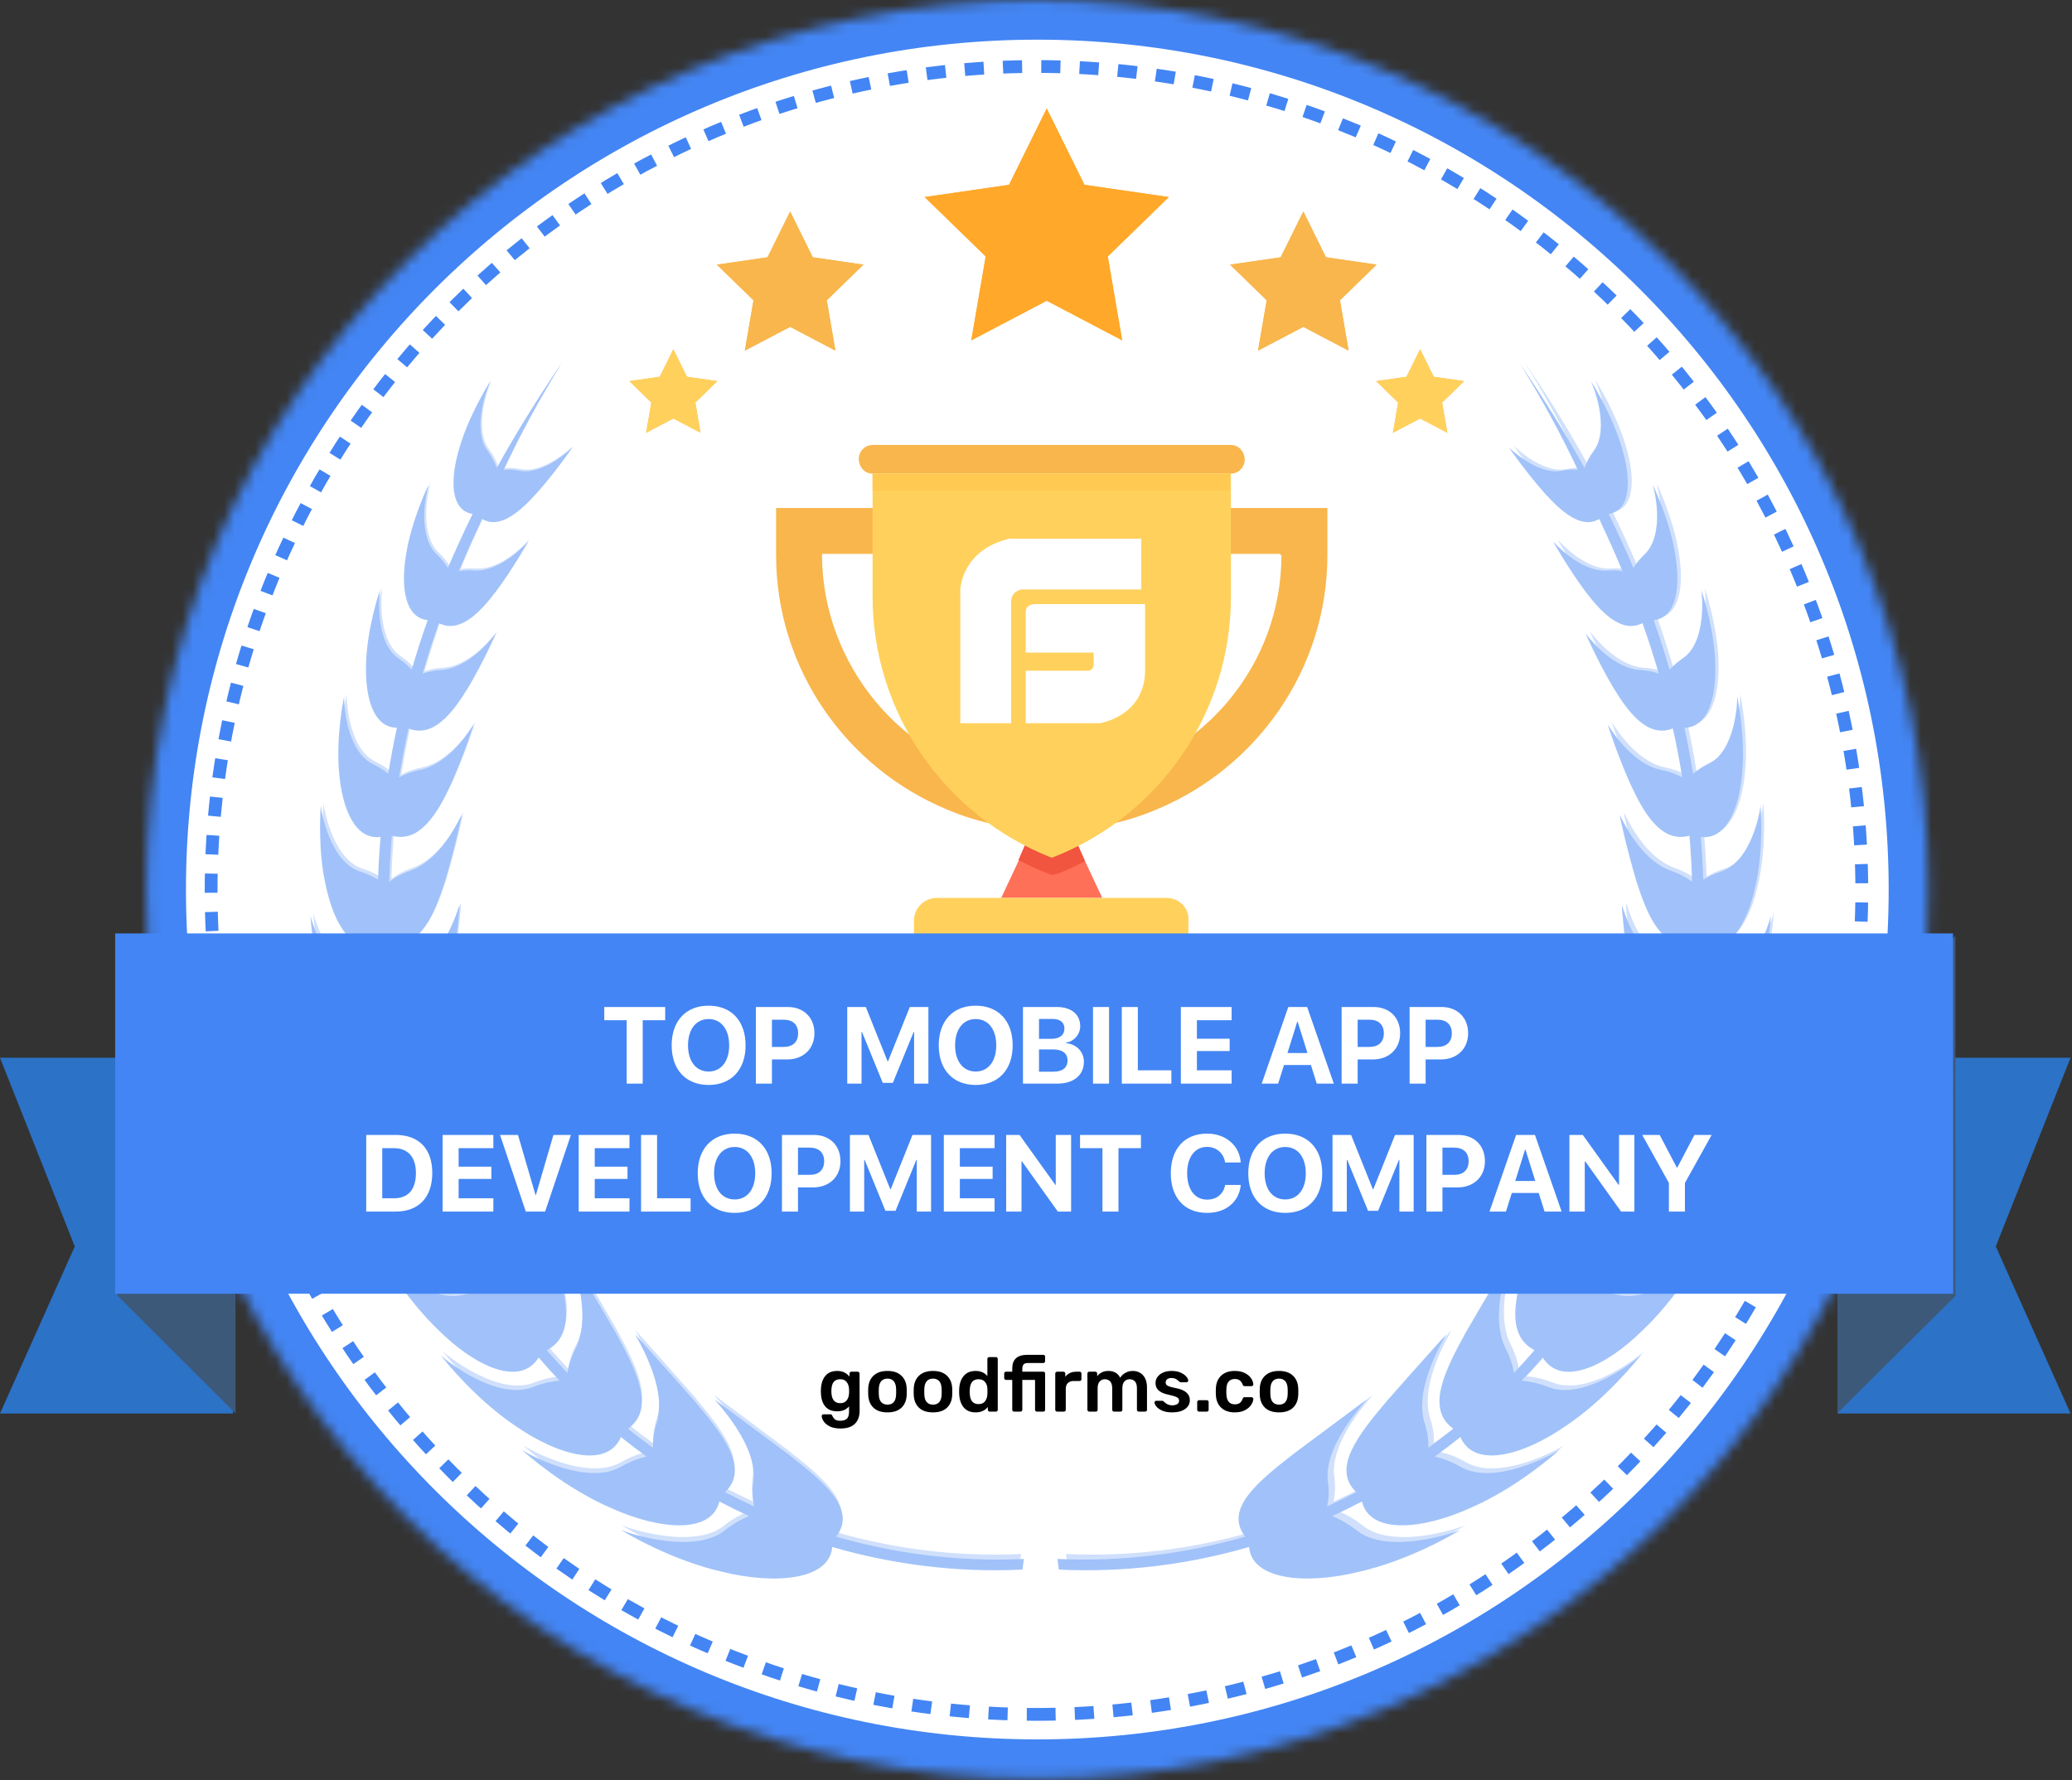
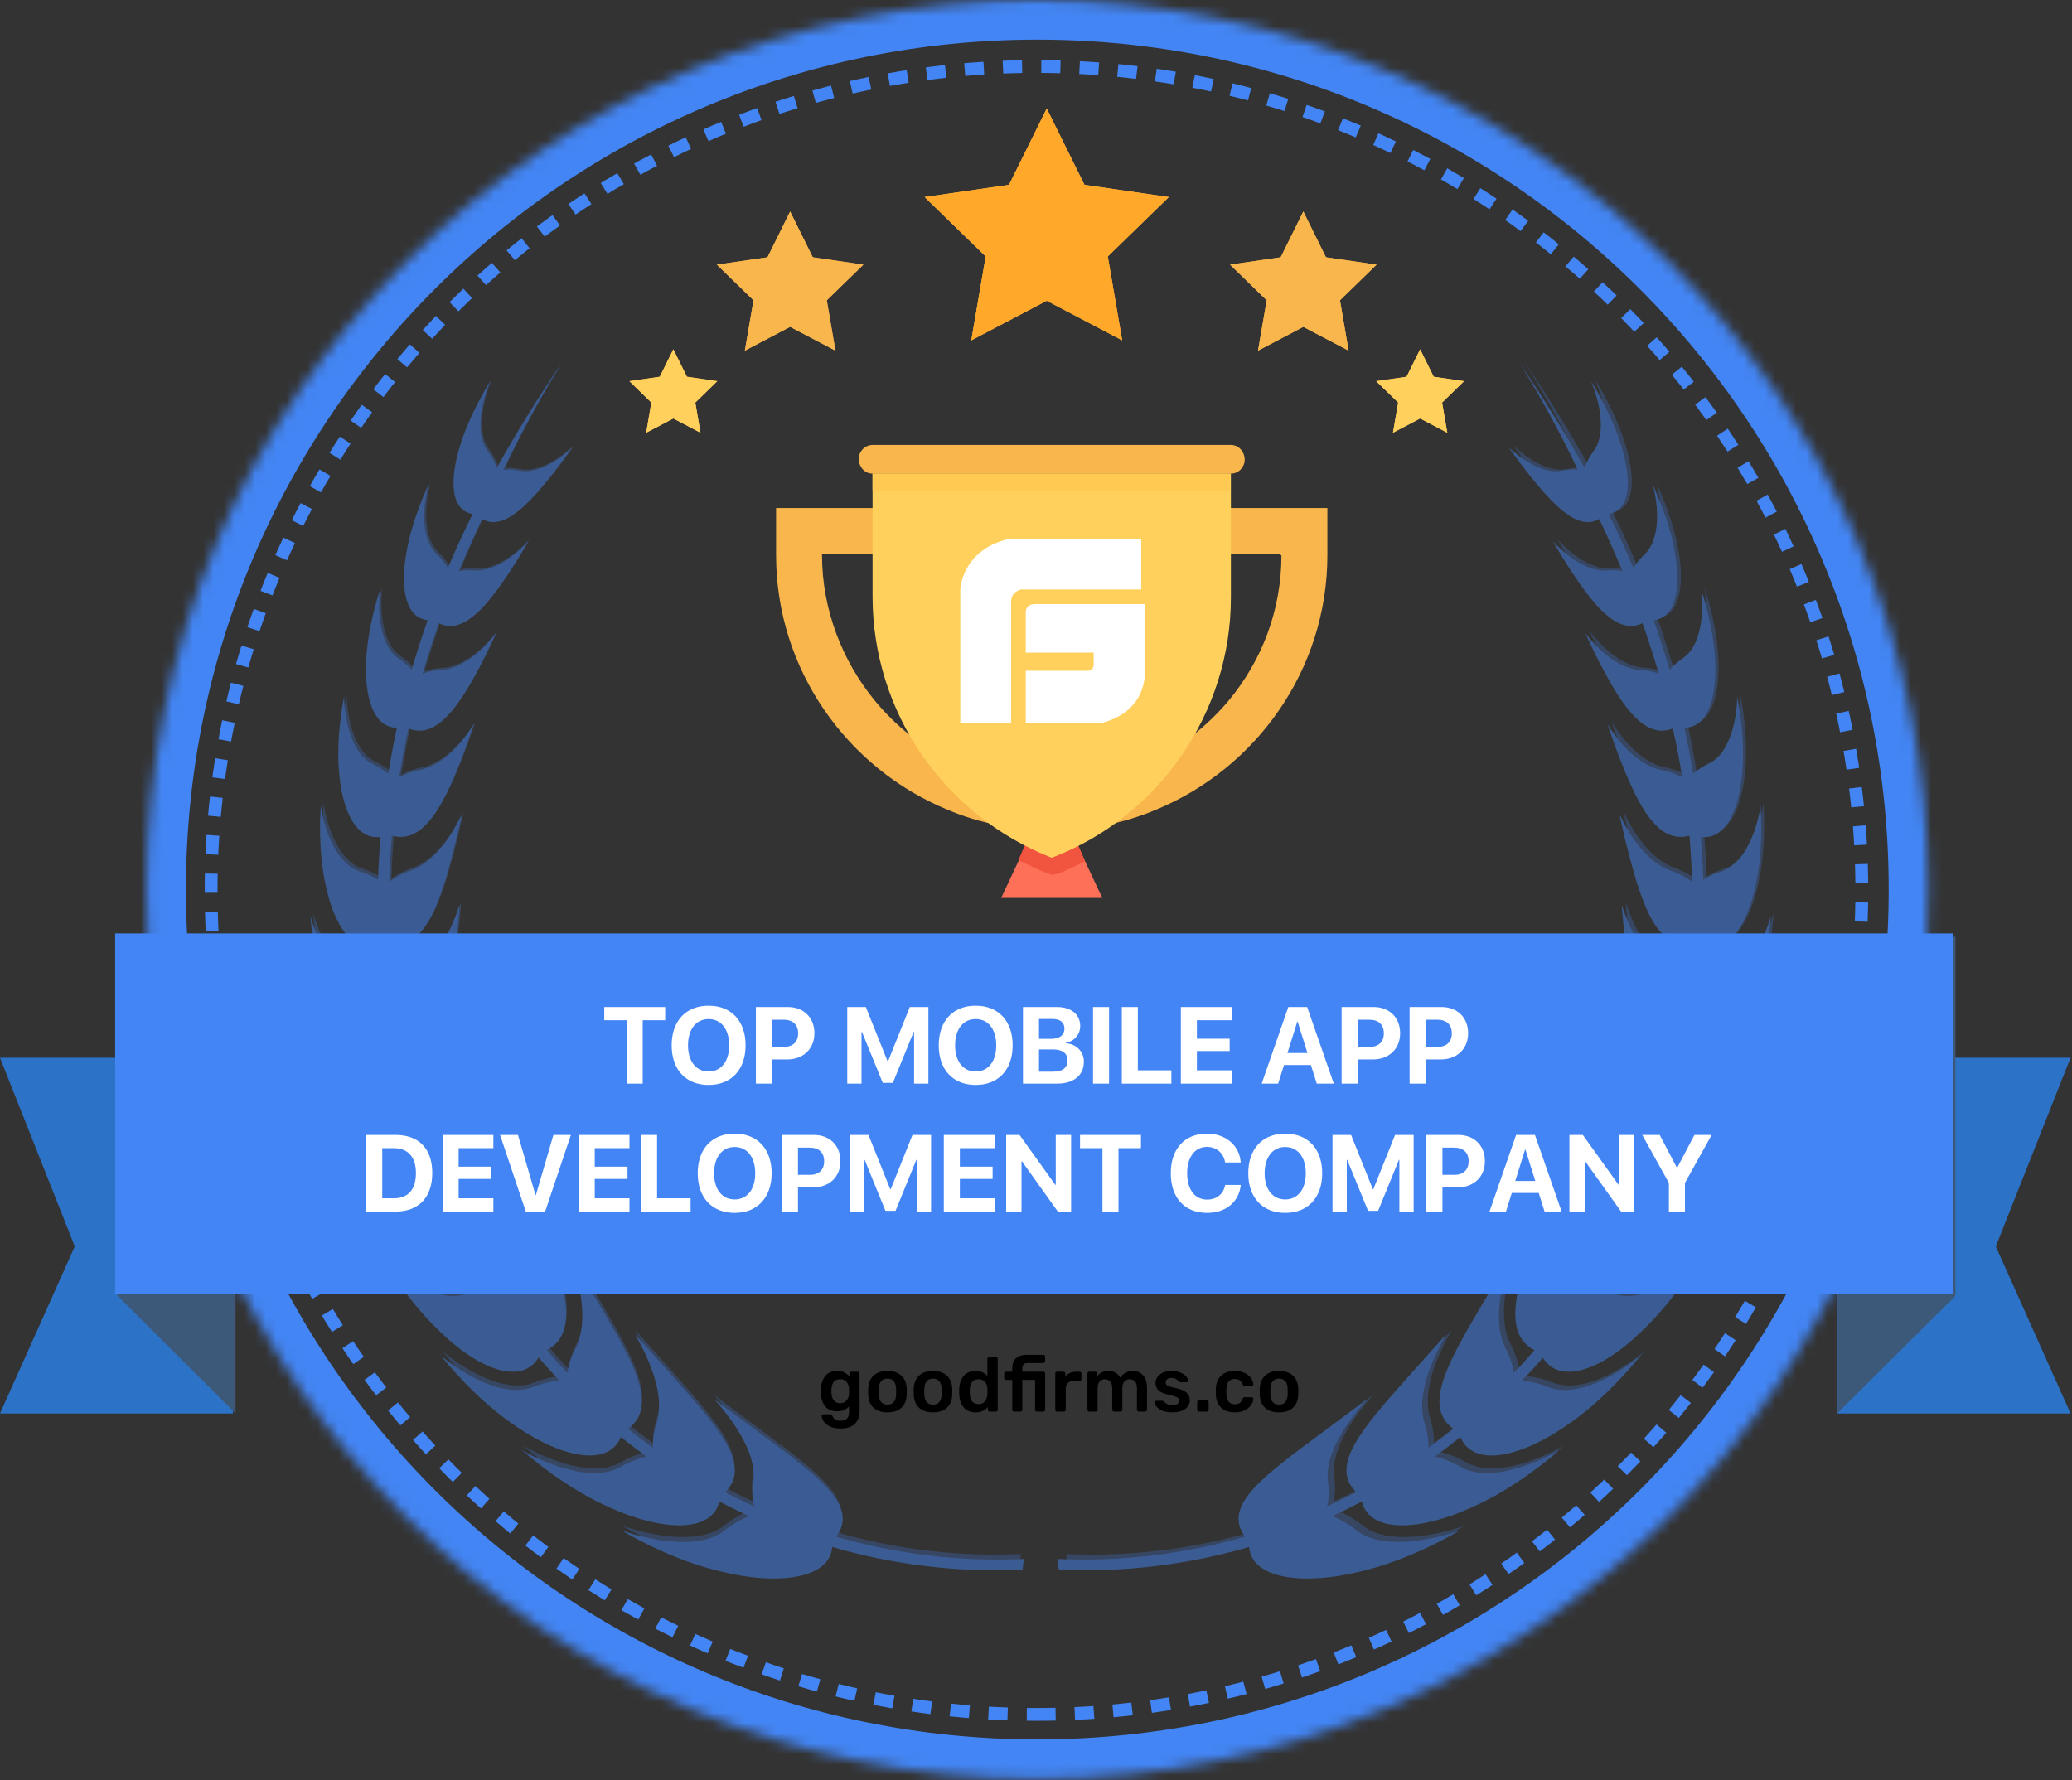
<svg xmlns="http://www.w3.org/2000/svg" width="199" height="171" viewBox="0 0 199 171" fill="none">
  <rect x="0" y="0" width="199" height="171" fill="#333333" stroke="none" />
-   <path fill-rule="evenodd" clip-rule="evenodd" d="M100.066 168.167C146.168 168.167 183.541 130.851 183.541 84.82C183.541 38.788 146.168 1.472 100.066 1.472C53.964 1.472 16.59 38.788 16.59 84.82C16.59 130.851 53.964 168.167 100.066 168.167Z" fill="white" stroke="#979797" stroke-width="0.614" />
  <path fill-rule="evenodd" clip-rule="evenodd" d="M99.544 164.678C143.322 164.678 178.811 129.243 178.811 85.533C178.811 41.822 143.322 6.388 99.544 6.388C55.766 6.388 20.277 41.822 20.277 85.533C20.277 129.243 55.766 164.678 99.544 164.678Z" stroke="#4385F4" stroke-width="1.229" stroke-dasharray="1.84 1.84" />
  <mask id="mask0_2121_47" style="mask-type:luminance" maskUnits="userSpaceOnUse" x="14" y="0" width="172" height="171">
    <path d="M14.051 85.445C14.051 132.635 52.364 170.89 99.626 170.89C146.889 170.89 185.202 132.635 185.202 85.445C185.202 38.255 146.889 0 99.626 0C52.364 0 14.051 38.255 14.051 85.445Z" fill="white" />
  </mask>
  <g mask="url(#mask0_2121_47)">
    <path fill-rule="evenodd" clip-rule="evenodd" d="M99.627 170.89C146.89 170.89 185.203 132.635 185.203 85.445C185.203 38.255 146.89 0 99.627 0C52.365 0 14.051 38.255 14.051 85.445C14.051 132.635 52.365 170.89 99.627 170.89Z" stroke="#4385F4" stroke-width="7.619" />
  </g>
  <path fill-rule="evenodd" clip-rule="evenodd" d="M105.865 86.248H96.158L97.813 82.723L99.246 79.419H102.777L104.21 82.723L105.865 86.248Z" fill="#FF7058" />
-   <path fill-rule="evenodd" clip-rule="evenodd" d="M112.042 86.248H89.98C88.767 86.248 87.774 87.239 87.774 88.45V95.609H114.139V88.45C114.248 87.239 113.256 86.248 112.042 86.248Z" fill="#FFD15C" />
  <path fill-rule="evenodd" clip-rule="evenodd" d="M104.21 82.723C103.328 83.164 102.446 83.604 101.563 83.935L101.011 84.045L100.461 83.825C99.577 83.494 98.695 83.054 97.813 82.613L99.247 79.309H102.666L104.21 82.723Z" fill="#F1543F" />
  <path fill-rule="evenodd" clip-rule="evenodd" d="M123.073 53.316C123.073 58.602 121.198 63.449 117.999 67.304C113.918 72.15 107.85 75.344 101.011 75.344C94.173 75.344 88.105 72.26 84.024 67.304C80.936 63.559 78.949 58.602 78.949 53.316V53.205H122.963V53.316H123.073ZM74.537 48.8V53.316C74.537 64.33 81.376 73.802 90.974 77.767C94.062 79.088 97.482 79.749 101.011 79.749C104.542 79.749 107.961 79.088 111.05 77.767C120.646 73.802 127.486 64.33 127.486 53.316V48.8H74.537ZM118.22 42.742H83.803C83.031 42.742 82.479 43.402 82.479 44.064C82.479 44.835 83.031 45.496 83.803 45.496H118.22C118.992 45.496 119.544 44.835 119.544 44.173C119.544 43.402 118.992 42.742 118.22 42.742Z" fill="#F8B64C" />
  <path fill-rule="evenodd" clip-rule="evenodd" d="M118.219 45.496V57.391C118.219 68.405 111.38 78.428 101.011 82.393C90.642 78.318 83.803 68.405 83.803 57.281V45.496H118.219Z" fill="#FFD15C" />
  <path fill-rule="evenodd" clip-rule="evenodd" d="M83.803 47.148H118.11V45.496H83.803V47.148Z" fill="#FFC952" />
  <path fill-rule="evenodd" clip-rule="evenodd" d="M109.606 51.753H96.917C92.328 52.843 92.23 56.64 92.23 56.64V69.471H97.112V57.789C97.112 56.795 98.087 56.62 98.087 56.62H109.606V51.753ZM99.504 58.031C99.504 58.031 98.516 57.934 98.516 58.807V62.685H105.036V63.849C105.036 63.849 105.056 64.43 104.444 64.43H98.516V69.471H105.629C105.629 69.471 109.937 68.813 109.977 64.43V58.031H99.504Z" fill="white" />
  <g opacity="0.5">
    <path fill-rule="evenodd" clip-rule="evenodd" d="M37.077 56.685C37.083 56.671 37.086 56.662 37.086 56.662C37.084 56.663 37.081 56.672 37.077 56.685ZM33.047 67.147C33.05 67.133 33.053 67.124 33.053 67.124C33.05 67.124 33.048 67.133 33.047 67.147ZM31.437 76.844C31.44 76.801 31.44 76.778 31.438 76.782C31.434 76.783 31.434 76.804 31.437 76.844ZM29.826 87.282C29.825 87.255 29.824 87.242 29.824 87.245C29.822 87.246 29.823 87.258 29.826 87.282ZM30.631 98.528C30.629 98.517 30.629 98.51 30.63 98.512C30.628 98.513 30.628 98.518 30.631 98.528ZM32.241 108.98C32.241 108.977 32.241 108.973 32.242 108.974C32.241 108.975 32.241 108.976 32.241 108.98ZM42.753 129.139C42.73 129.109 42.718 129.094 42.72 129.094C42.716 129.097 42.729 129.113 42.753 129.139ZM50.829 138.796C50.797 138.767 50.78 138.751 50.78 138.751C50.777 138.756 50.794 138.771 50.829 138.796ZM59.712 146.841C59.668 146.815 59.645 146.799 59.646 146.799C59.642 146.805 59.666 146.819 59.712 146.841Z" fill="#4385F4" />
    <path fill-rule="evenodd" clip-rule="evenodd" d="M98.335 149.749C92.066 150.036 85.988 149.245 80.304 147.608C82.396 144.905 78.936 142.219 75.624 139.629C72.154 137.051 68.679 134.473 68.678 134.464C68.602 134.525 72.767 138.659 72.366 142.26C72.228 143.184 72.266 143.994 72.434 144.701C71.486 144.269 70.551 143.815 69.634 143.337C72.07 141.012 69.31 137.686 66.663 134.53C63.86 131.343 61.033 128.216 61.032 128.209C60.951 128.252 64.14 133.067 63.098 136.614C62.799 137.513 62.686 138.33 62.715 139.066C61.891 138.476 61.087 137.869 60.306 137.242C63.045 135.318 61.046 131.521 59.099 127.959C57.016 124.338 54.865 120.825 54.863 120.818C54.783 120.842 56.961 126.104 55.313 129.489C54.859 130.344 54.602 131.146 54.498 131.888C53.818 131.17 53.158 130.438 52.519 129.693C55.45 128.19 54.307 124.124 53.062 120.282C51.68 116.374 50.195 112.702 50.21 112.647C50.133 112.655 51.319 118.144 49.114 121.266C48.526 122.046 48.134 122.804 47.9 123.525C47.372 122.716 46.863 121.899 46.375 121.072C49.496 119.989 49.095 115.82 48.542 111.876C47.869 107.846 47.038 104.053 47.038 104.009C46.967 104.004 47.214 109.534 44.521 112.303C43.812 112.991 43.301 113.683 42.949 114.361C42.703 113.8 42.465 113.238 42.238 112.673C42.061 112.236 41.891 111.797 41.725 111.357C44.866 110.773 45.15 106.825 45.235 103.076C45.223 99.251 45.009 95.633 44.991 95.596C44.931 95.582 44.359 100.731 41.408 102.96C40.627 103.517 40.035 104.106 39.6 104.7C39.291 103.516 39.015 102.328 38.771 101.135C41.889 101.05 42.731 97.412 43.341 93.929C43.867 90.395 44.156 87.019 44.123 86.982C44.074 86.964 42.854 91.65 39.766 93.329C38.929 93.758 38.276 94.242 37.778 94.754C37.63 93.405 37.522 92.055 37.452 90.705C40.44 91.062 41.712 87.809 42.733 84.648C43.674 81.451 44.363 78.345 44.317 78.302C44.277 78.283 42.573 82.48 39.457 83.627C38.602 83.919 37.919 84.29 37.382 84.71C37.415 83.507 37.476 82.308 37.565 81.114C37.586 80.832 37.611 80.552 37.635 80.272C40.328 81.019 42.007 78.126 43.294 75.343C44.561 72.523 45.491 69.605 45.491 69.595C45.458 69.579 43.404 73.305 40.361 73.955C39.546 74.113 38.876 74.363 38.33 74.673C38.583 73.1 38.883 71.534 39.23 69.972C41.599 70.928 43.468 68.492 44.945 66.058C46.43 63.56 47.613 60.863 47.616 60.852C47.585 60.84 45.279 64.149 42.394 64.356C41.691 64.396 41.09 64.522 40.58 64.714C41.051 63.093 41.573 61.476 42.145 59.857C44.152 60.875 46.084 58.869 47.669 56.762C49.312 54.546 50.726 52.026 50.731 52.014C50.703 52.007 48.198 54.972 45.539 54.801C44.993 54.757 44.503 54.785 44.065 54.868C44.72 53.298 45.419 51.725 46.164 50.149C46.205 50.046 46.248 49.943 46.291 49.84C47.958 50.863 49.884 49.219 51.541 47.379C53.313 45.391 54.968 43.004 54.977 42.991C54.945 42.991 52.253 45.691 49.869 45.216C49.312 45.097 48.808 45.078 48.357 45.134C49.932 41.791 51.765 38.398 53.917 34.932C51.597 38.326 49.535 41.656 47.709 44.952C47.527 44.422 47.24 43.864 46.814 43.285C46.048 42.264 46.035 40.61 46.304 39.203C46.559 37.797 47.094 36.636 47.078 36.633C47.077 36.631 45.075 39.781 44.148 42.937C43.204 46.051 43.23 49.008 45.392 49.373C44.536 51.104 43.746 52.831 43.017 54.556C42.753 54.125 42.403 53.685 41.942 53.242C40.956 52.312 40.688 50.656 40.748 49.219C40.794 47.787 41.17 46.574 41.155 46.574C41.154 46.571 39.533 49.922 39.007 53.228C38.478 56.386 38.874 59.328 41.072 59.572C40.513 61.153 40.004 62.737 39.541 64.328C39.216 63.967 38.811 63.61 38.314 63.266C35.947 61.716 36.417 57.001 36.504 56.644C36.401 56.943 35.265 60.358 35.161 63.664C35.033 66.917 35.822 69.88 38.121 69.905C38.118 69.916 38.115 69.929 38.112 69.94C37.8 71.392 37.525 72.853 37.289 74.322C36.903 74.005 36.436 73.703 35.876 73.428C33.156 72.16 33.014 67.244 33.056 66.874C32.988 67.186 32.243 70.847 32.578 74.308C32.876 77.707 34.115 80.71 36.548 80.391C36.435 81.756 36.354 83.124 36.31 84.496C35.852 84.211 35.307 83.956 34.661 83.745C31.704 82.838 30.852 77.975 30.806 77.36C30.779 77.889 30.502 81.728 31.312 85.163C32.046 88.674 33.901 91.765 36.388 90.99C36.458 92.248 36.56 93.505 36.696 94.762C36.154 94.506 35.516 94.302 34.766 94.166C31.485 93.63 29.909 88.478 29.823 87.981C29.846 88.422 30.099 92.582 31.474 96.163C32.775 99.819 35.228 102.877 37.764 101.536C38.003 102.683 38.272 103.829 38.572 104.97C37.935 104.751 37.191 104.609 36.327 104.572C32.748 104.476 30.302 99.062 30.227 98.73C30.262 99.017 31.164 103.488 33.212 107.162C35.183 110.905 38.315 113.838 40.778 111.847C41.161 112.855 41.571 113.856 42.007 114.849C41.279 114.695 40.445 114.643 39.493 114.73C35.683 115.149 32.212 109.642 32.174 109.435C32.172 109.569 33.865 114.258 36.687 117.902C39.409 121.6 43.257 124.251 45.489 121.657C45.984 122.497 46.5 123.326 47.037 124.144C46.284 124.092 45.445 124.156 44.513 124.373C40.715 125.335 36.267 120.135 36.343 120.09C36.244 120.063 38.748 124.621 42.263 127.91C45.616 131.205 49.937 133.288 51.733 130.398C52.381 131.154 53.051 131.896 53.743 132.624C52.974 132.681 52.14 132.865 51.242 133.212C47.779 134.636 42.78 130.653 42.327 130.178C42.673 130.637 45.69 134.44 49.599 137.032C53.646 139.816 58.326 141.098 59.636 138.037C60.438 138.681 61.259 139.306 62.101 139.912C61.327 140.087 60.508 140.397 59.656 140.876C56.411 142.802 50.674 139.674 50.093 139.248C50.55 139.669 54.266 142.947 58.693 144.858C63.307 146.949 68.319 147.404 69.093 144.229C70.027 144.72 70.978 145.188 71.945 145.63C71.192 145.932 70.421 146.368 69.646 146.97C66.702 149.384 60.332 147.292 59.612 146.947C60.187 147.308 64.549 149.897 69.404 150.989C74.481 152.237 79.679 151.764 79.927 148.598C85.686 150.269 91.842 151.075 98.203 150.77L98.335 149.749ZM163.633 56.685C163.627 56.67 163.624 56.662 163.624 56.662C163.626 56.662 163.628 56.671 163.633 56.685ZM166.853 67.147C166.85 67.132 166.848 67.123 166.848 67.124C166.85 67.124 166.852 67.133 166.853 67.147ZM169.268 76.843C169.266 76.8 169.265 76.778 169.267 76.782C169.271 76.783 169.271 76.804 169.268 76.843ZM170.072 87.281C170.074 87.255 170.074 87.241 170.074 87.244C170.077 87.245 170.076 87.258 170.072 87.281ZM170.072 98.527C170.074 98.516 170.074 98.51 170.073 98.511C170.074 98.512 170.074 98.518 170.072 98.527ZM167.655 108.979C167.655 108.977 167.655 108.973 167.654 108.974C167.655 108.974 167.655 108.976 167.655 108.979ZM157.981 129.138C158.004 129.109 158.015 129.093 158.015 129.093C158.019 129.097 158.006 129.113 157.981 129.138ZM149.921 138.796C149.953 138.767 149.971 138.751 149.97 138.751C149.973 138.756 149.956 138.771 149.921 138.796ZM141.055 146.841C141.098 146.814 141.123 146.799 141.121 146.799C141.125 146.805 141.102 146.819 141.055 146.841Z" fill="#4385F4" />
    <path fill-rule="evenodd" clip-rule="evenodd" d="M101.559 149.749C107.828 150.036 113.906 149.245 119.591 147.608C117.499 144.905 120.958 142.219 124.27 139.629C127.741 137.051 131.215 134.473 131.217 134.464C131.293 134.525 127.128 138.659 127.528 142.26C127.666 143.184 127.629 143.994 127.46 144.701C128.409 144.269 129.344 143.815 130.26 143.337C127.824 141.012 130.583 137.686 133.232 134.53C136.034 131.343 138.861 128.216 138.863 128.209C138.944 128.252 135.755 133.067 136.797 136.614C137.096 137.513 137.209 138.33 137.18 139.066C138.002 138.476 138.807 137.869 139.588 137.242C136.849 135.318 138.848 131.521 140.796 127.959C142.879 124.338 145.03 120.825 145.031 120.818C145.111 120.842 142.934 126.104 144.582 129.489C145.035 130.344 145.292 131.146 145.396 131.888C146.077 131.17 146.737 130.438 147.375 129.693C144.445 128.19 145.588 124.124 146.833 120.282C148.215 116.374 149.7 112.702 149.684 112.647C149.761 112.655 148.576 118.144 150.78 121.266C151.369 122.046 151.76 122.804 151.994 123.525C152.523 122.716 153.032 121.899 153.52 121.072C150.399 119.989 150.799 115.82 151.352 111.876C152.026 107.846 152.857 104.053 152.857 104.009C152.928 104.004 152.68 109.534 155.374 112.303C156.082 112.991 156.594 113.683 156.946 114.361C157.192 113.8 157.429 113.238 157.657 112.673C157.834 112.236 158.004 111.797 158.17 111.357C155.029 110.773 154.745 106.825 154.659 103.076C154.671 99.251 154.885 95.633 154.903 95.596C154.963 95.582 155.536 100.731 158.487 102.96C159.268 103.517 159.86 104.106 160.293 104.7C160.604 103.516 160.879 102.328 161.123 101.135C158.006 101.05 157.163 97.412 156.553 93.929C156.028 90.395 155.739 87.019 155.772 86.982C155.82 86.964 157.04 91.65 160.129 93.329C160.966 93.758 161.619 94.242 162.116 94.754C162.263 93.405 162.372 92.055 162.443 90.705C159.455 91.062 158.183 87.809 157.162 84.648C156.22 81.451 155.531 78.345 155.577 78.302C155.618 78.283 157.322 82.48 160.437 83.627C161.293 83.919 161.976 84.29 162.513 84.71C162.479 83.507 162.418 82.308 162.33 81.114C162.309 80.832 162.284 80.552 162.259 80.272C159.566 81.019 157.887 78.126 156.6 75.343C155.334 72.523 154.404 69.605 154.403 69.595C154.436 69.579 156.49 73.305 159.534 73.955C160.348 74.113 161.019 74.363 161.564 74.673C161.311 73.1 161.012 71.534 160.664 69.972C158.296 70.928 156.426 68.492 154.949 66.058C153.464 63.56 152.281 60.863 152.279 60.852C152.31 60.84 154.616 64.149 157.501 64.356C158.203 64.396 158.805 64.522 159.315 64.714C158.843 63.093 158.322 61.476 157.75 59.857C155.743 60.875 153.81 58.869 152.226 56.762C150.582 54.546 149.168 52.026 149.163 52.014C149.192 52.007 151.696 54.972 154.355 54.801C154.902 54.757 155.391 54.785 155.829 54.868C155.175 53.298 154.476 51.725 153.73 50.149C153.689 50.046 153.646 49.943 153.604 49.84C151.936 50.863 150.011 49.219 148.354 47.379C146.582 45.391 144.926 43.004 144.917 42.991C144.95 42.991 147.642 45.691 150.025 45.216C150.581 45.097 151.086 45.078 151.538 45.134C149.962 41.791 148.13 38.398 145.977 34.932C148.297 38.326 150.36 41.656 152.186 44.952C152.367 44.422 152.655 43.864 153.08 43.285C153.846 42.264 153.859 40.61 153.59 39.203C153.336 37.797 152.8 36.636 152.816 36.633C152.818 36.631 154.819 39.781 155.747 42.937C156.69 46.051 156.665 49.008 154.503 49.373C155.358 51.104 156.148 52.831 156.877 54.556C157.141 54.125 157.492 53.685 157.953 53.242C158.938 52.312 159.207 50.656 159.146 49.219C159.1 47.787 158.724 46.574 158.74 46.574C158.74 46.571 160.361 49.922 160.888 53.228C161.417 56.386 161.021 59.328 158.822 59.572C159.381 61.153 159.891 62.737 160.354 64.328C160.678 63.967 161.084 63.61 161.58 63.266C163.947 61.716 163.478 57.001 163.39 56.644C163.494 56.943 164.63 60.358 164.733 63.664C164.862 66.917 164.072 69.88 161.774 69.905C161.777 69.916 161.779 69.929 161.783 69.94C162.094 71.392 162.37 72.853 162.605 74.322C162.991 74.005 163.458 73.703 164.019 73.428C166.739 72.16 166.881 67.244 166.838 66.874C166.907 67.186 167.651 70.847 167.317 74.308C167.018 77.707 165.78 80.71 163.346 80.391C163.46 81.756 163.541 83.124 163.584 84.496C164.043 84.211 164.588 83.956 165.234 83.745C168.191 82.838 169.042 77.975 169.088 77.36C169.115 77.889 169.393 81.728 168.583 85.163C167.849 88.674 165.993 91.765 163.507 90.99C163.437 92.248 163.335 93.505 163.198 94.762C163.74 94.506 164.379 94.302 165.128 94.166C168.41 93.63 169.985 88.478 170.072 87.981C170.048 88.422 169.795 92.582 168.42 96.163C167.119 99.819 164.666 102.877 162.131 101.536C161.892 102.683 161.622 103.829 161.322 104.97C161.96 104.751 162.704 104.609 163.567 104.572C167.147 104.476 169.593 99.062 169.668 98.73C169.632 99.017 168.731 103.488 166.682 107.162C164.712 110.905 161.579 113.838 159.117 111.847C158.733 112.855 158.324 113.856 157.888 114.849C158.615 114.695 159.45 114.643 160.402 114.73C164.211 115.149 167.683 109.642 167.721 109.435C167.722 109.569 166.029 114.258 163.208 117.902C160.485 121.6 156.638 124.251 154.406 121.657C153.91 122.497 153.395 123.326 152.857 124.144C153.61 124.092 154.45 124.156 155.382 124.373C159.179 125.335 163.627 120.135 163.551 120.09C163.651 120.063 161.147 124.621 157.632 127.91C154.279 131.205 149.958 133.288 148.161 130.398C147.513 131.154 146.843 131.896 146.151 132.624C146.92 132.681 147.754 132.865 148.653 133.212C152.116 134.636 157.115 130.653 157.568 130.178C157.221 130.637 154.204 134.44 150.296 137.032C146.249 139.816 141.569 141.098 140.258 138.037C139.457 138.681 138.636 139.306 137.793 139.912C138.568 140.087 139.386 140.397 140.239 140.876C143.483 142.802 149.221 139.674 149.802 139.248C149.345 139.669 145.629 142.947 141.202 144.858C136.588 146.949 131.576 147.404 130.802 144.229C129.867 144.72 128.916 145.188 127.949 145.63C128.702 145.932 129.474 146.368 130.249 146.97C133.192 149.384 139.563 147.292 140.283 146.947C139.708 147.308 135.346 149.897 130.49 150.989C125.414 152.237 120.215 151.764 119.968 148.598C114.208 150.269 108.052 151.075 101.692 150.77L101.559 149.749ZM36.723 56.45C36.728 56.435 36.732 56.426 36.732 56.426C36.729 56.427 36.727 56.436 36.723 56.45ZM33.303 66.648C33.306 66.633 33.308 66.624 33.309 66.625C33.306 66.625 33.305 66.634 33.303 66.648ZM31.071 77.103C31.073 77.059 31.074 77.036 31.072 77.04C31.068 77.041 31.068 77.062 31.071 77.103ZM30.096 87.692C30.094 87.665 30.093 87.651 30.093 87.654C30.091 87.655 30.092 87.668 30.096 87.692ZM30.497 98.409C30.495 98.397 30.495 98.39 30.496 98.392C30.494 98.393 30.494 98.398 30.497 98.409ZM32.428 109.081C32.428 109.078 32.428 109.074 32.429 109.075C32.428 109.076 32.428 109.077 32.428 109.081ZM42.498 129.762C42.476 129.731 42.464 129.715 42.465 129.715C42.461 129.719 42.474 129.735 42.498 129.762ZM50.202 138.804C50.17 138.774 50.153 138.757 50.154 138.757C50.151 138.762 50.168 138.778 50.202 138.804ZM59.645 146.481C59.601 146.453 59.577 146.437 59.579 146.437C59.575 146.443 59.598 146.458 59.645 146.481Z" fill="#4385F4" />
    <path opacity="0.5" fill-rule="evenodd" clip-rule="evenodd" d="M98.055 149.274C91.837 149.56 85.808 148.771 80.169 147.139C82.244 144.444 78.812 141.766 75.527 139.184C72.085 136.614 68.638 134.043 68.637 134.035C68.562 134.096 72.693 138.217 72.296 141.807C72.159 142.729 72.196 143.536 72.363 144.241C71.422 143.81 70.495 143.358 69.586 142.881C72.002 140.563 69.264 137.247 66.638 134.1C63.858 130.923 61.054 127.806 61.053 127.798C60.972 127.841 64.136 132.642 63.102 136.179C62.805 137.074 62.693 137.889 62.722 138.623C61.905 138.034 61.108 137.429 60.333 136.804C63.05 134.886 61.067 131.1 59.136 127.549C57.069 123.939 54.936 120.437 54.934 120.43C54.855 120.454 57.015 125.7 55.38 129.074C54.93 129.927 54.675 130.727 54.572 131.467C53.897 130.751 53.242 130.021 52.609 129.278C55.516 127.779 54.382 123.726 53.147 119.896C51.776 115.999 50.303 112.338 50.318 112.283C50.242 112.292 51.418 117.764 49.232 120.877C48.647 121.654 48.259 122.41 48.027 123.128C47.503 122.323 46.998 121.508 46.514 120.683C49.61 119.603 49.212 115.447 48.663 111.515C47.996 107.497 47.172 103.715 47.172 103.672C47.101 103.667 47.346 109.18 44.675 111.941C43.972 112.627 43.465 113.317 43.116 113.993C42.872 113.433 42.636 112.873 42.41 112.309C42.235 111.873 42.066 111.436 41.901 110.998C45.017 110.415 45.299 106.479 45.384 102.742C45.372 98.928 45.159 95.321 45.142 95.284C45.082 95.27 44.514 100.403 41.587 102.626C40.812 103.181 40.225 103.768 39.794 104.361C39.487 103.18 39.214 101.996 38.972 100.807C42.064 100.722 42.9 97.095 43.505 93.622C44.026 90.098 44.313 86.733 44.28 86.696C44.232 86.678 43.022 91.35 39.959 93.024C39.128 93.452 38.481 93.934 37.987 94.445C37.84 93.1 37.733 91.753 37.663 90.407C40.627 90.764 41.889 87.521 42.902 84.369C43.835 81.182 44.518 78.085 44.473 78.042C44.433 78.023 42.743 82.207 39.652 83.351C38.804 83.642 38.126 84.013 37.593 84.431C37.626 83.232 37.687 82.036 37.775 80.846C37.796 80.565 37.821 80.285 37.845 80.006C40.516 80.751 42.182 77.867 43.459 75.093C44.715 72.281 45.637 69.372 45.638 69.362C45.605 69.345 43.568 73.06 40.548 73.708C39.74 73.866 39.075 74.115 38.534 74.424C38.785 72.856 39.083 71.295 39.427 69.737C41.776 70.691 43.631 68.262 45.096 65.835C46.569 63.345 47.742 60.656 47.745 60.645C47.714 60.633 45.427 63.932 42.565 64.138C41.868 64.178 41.271 64.304 40.766 64.495C41.234 62.879 41.751 61.267 42.318 59.653C44.309 60.667 46.226 58.668 47.798 56.567C49.428 54.358 50.831 51.846 50.835 51.833C50.807 51.827 48.323 54.782 45.685 54.612C45.143 54.568 44.658 54.596 44.223 54.679C44.872 53.113 45.566 51.546 46.305 49.974C46.346 49.872 46.389 49.769 46.431 49.667C48.085 50.686 49.995 49.047 51.638 47.212C53.396 45.231 55.038 42.851 55.047 42.837C55.015 42.837 52.344 45.529 49.98 45.056C49.428 44.937 48.928 44.918 48.48 44.974C50.043 41.642 51.861 38.258 53.996 34.803C51.695 38.187 49.648 41.507 47.837 44.792C47.657 44.265 47.372 43.708 46.95 43.131C46.19 42.113 46.177 40.464 46.444 39.061C46.697 37.659 47.228 36.502 47.212 36.499C47.21 36.497 45.225 39.637 44.305 42.784C43.369 45.888 43.395 48.837 45.539 49.201C44.691 50.927 43.907 52.648 43.184 54.367C42.922 53.938 42.574 53.499 42.117 53.058C41.139 52.131 40.873 50.479 40.933 49.047C40.979 47.619 41.352 46.41 41.336 46.41C41.336 46.407 39.728 49.748 39.205 53.044C38.681 56.192 39.074 59.126 41.255 59.369C40.7 60.945 40.194 62.524 39.735 64.11C39.413 63.751 39.011 63.395 38.518 63.052C36.171 61.507 36.636 56.806 36.723 56.45C36.62 56.747 35.493 60.153 35.391 63.448C35.264 66.692 36.047 69.646 38.327 69.671C38.324 69.682 38.321 69.694 38.318 69.706C38.009 71.153 37.735 72.61 37.502 74.074C37.119 73.758 36.656 73.457 36.099 73.183C33.402 71.919 33.261 67.017 33.303 66.648C33.235 66.96 32.497 70.61 32.829 74.06C33.124 77.449 34.353 80.443 36.767 80.125C36.654 81.486 36.574 82.85 36.531 84.218C36.076 83.933 35.535 83.679 34.895 83.468C31.961 82.564 31.117 77.716 31.071 77.103C31.044 77.63 30.769 81.457 31.573 84.882C32.3 88.382 34.141 91.464 36.608 90.692C36.677 91.946 36.778 93.199 36.914 94.453C36.376 94.198 35.743 93.993 34.999 93.858C31.744 93.324 30.181 88.188 30.096 87.692C30.119 88.132 30.37 92.279 31.734 95.849C33.024 99.494 35.458 102.543 37.972 101.206C38.21 102.349 38.477 103.492 38.774 104.629C38.142 104.411 37.404 104.27 36.547 104.233C32.997 104.138 30.571 98.739 30.496 98.408C30.532 98.695 31.426 103.152 33.458 106.815C35.413 110.547 38.519 113.471 40.962 111.486C41.343 112.491 41.749 113.489 42.181 114.479C41.46 114.325 40.632 114.273 39.688 114.36C35.909 114.778 32.465 109.288 32.428 109.081C32.426 109.215 34.105 113.89 36.904 117.523C39.604 121.209 43.421 123.853 45.635 121.267C46.127 122.103 46.638 122.93 47.171 123.746C46.424 123.694 45.591 123.758 44.667 123.974C40.9 124.933 36.488 119.749 36.563 119.704C36.465 119.677 38.949 124.221 42.435 127.5C45.761 130.786 50.047 132.862 51.829 129.981C52.472 130.734 53.136 131.474 53.823 132.2C53.06 132.257 52.233 132.44 51.342 132.786C47.907 134.206 42.948 130.235 42.498 129.762C42.842 130.219 45.835 134.011 49.712 136.595C53.726 139.371 58.368 140.649 59.668 137.597C60.464 138.239 61.278 138.862 62.114 139.466C61.345 139.641 60.533 139.95 59.688 140.428C56.469 142.348 50.779 139.229 50.202 138.804C50.655 139.224 54.341 142.492 58.732 144.397C63.309 146.482 68.281 146.935 69.049 143.77C69.975 144.259 70.919 144.726 71.878 145.167C71.131 145.469 70.366 145.903 69.597 146.503C66.677 148.909 60.358 146.824 59.644 146.48C60.214 146.84 64.541 149.421 69.358 150.51C74.393 151.754 79.55 151.283 79.795 148.126C85.508 149.792 91.615 150.596 97.924 150.292L98.055 149.274Z" fill="#4385F4" />
    <path fill-rule="evenodd" clip-rule="evenodd" d="M163.713 56.451C163.707 56.436 163.704 56.427 163.704 56.427C163.706 56.428 163.709 56.437 163.713 56.451ZM167.132 66.649C167.129 66.634 167.127 66.625 167.127 66.625C167.129 66.625 167.131 66.635 167.132 66.649ZM169.365 77.104C169.362 77.059 169.361 77.036 169.364 77.04C169.368 77.041 169.368 77.063 169.365 77.104ZM170.34 87.693C170.341 87.665 170.342 87.651 170.341 87.655C170.345 87.655 170.344 87.669 170.34 87.693ZM169.939 98.409C169.941 98.397 169.941 98.391 169.94 98.392C169.942 98.393 169.942 98.399 169.939 98.409ZM168.007 109.081C168.007 109.079 168.008 109.075 168.007 109.075C168.008 109.076 168.008 109.078 168.007 109.081ZM157.937 129.763C157.96 129.732 157.97 129.716 157.97 129.716C157.974 129.719 157.961 129.736 157.937 129.763ZM150.233 138.805C150.265 138.775 150.283 138.758 150.281 138.758C150.285 138.763 150.268 138.779 150.233 138.805ZM140.791 146.481C140.834 146.454 140.858 146.438 140.857 146.438C140.861 146.444 140.837 146.459 140.791 146.481Z" fill="#4385F4" />
    <path opacity="0.5" fill-rule="evenodd" clip-rule="evenodd" d="M102.38 149.274C108.598 149.56 114.628 148.771 120.266 147.139C118.191 144.444 121.623 141.766 124.908 139.184C128.35 136.614 131.797 134.043 131.798 134.035C131.874 134.096 127.742 138.217 128.14 141.807C128.277 142.729 128.239 143.536 128.072 144.241C129.013 143.81 129.941 143.358 130.849 142.881C128.433 140.563 131.17 137.247 133.797 134.1C136.577 130.923 139.381 127.806 139.383 127.798C139.463 127.841 136.3 132.642 137.333 136.179C137.63 137.074 137.742 137.889 137.713 138.623C138.529 138.034 139.327 137.429 140.103 136.804C137.385 134.886 139.368 131.1 141.3 127.549C143.366 123.939 145.5 120.437 145.501 120.43C145.581 120.454 143.421 125.7 145.056 129.074C145.505 129.927 145.76 130.727 145.864 131.467C146.538 130.751 147.193 130.021 147.826 129.278C144.919 127.779 146.053 123.726 147.289 119.896C148.659 115.999 150.132 112.338 150.117 112.283C150.193 112.292 149.017 117.764 151.204 120.877C151.788 121.654 152.176 122.41 152.408 123.128C152.933 122.323 153.437 121.508 153.922 120.683C150.825 119.603 151.223 115.447 151.771 111.515C152.44 107.497 153.264 103.715 153.264 103.672C153.334 103.667 153.089 109.18 155.76 111.941C156.463 112.627 156.971 113.317 157.32 113.993C157.563 113.433 157.799 112.873 158.025 112.309C158.201 111.873 158.369 111.436 158.534 110.998C155.418 110.415 155.137 106.479 155.052 102.742C155.064 98.928 155.276 95.321 155.294 95.284C155.353 95.27 155.921 100.403 158.848 102.626C159.623 103.181 160.21 103.768 160.64 104.361C160.948 103.18 161.221 101.996 161.463 100.807C158.371 100.722 157.535 97.095 156.93 93.622C156.409 90.098 156.122 86.733 156.155 86.696C156.203 86.678 157.413 91.35 160.477 93.024C161.307 93.452 161.955 93.934 162.448 94.445C162.594 93.1 162.702 91.753 162.772 90.407C159.808 90.764 158.547 87.521 157.534 84.369C156.6 81.182 155.916 78.085 155.962 78.042C156.002 78.023 157.692 82.207 160.783 83.351C161.632 83.642 162.309 84.013 162.842 84.431C162.808 83.232 162.748 82.036 162.66 80.846C162.639 80.565 162.614 80.285 162.59 80.006C159.919 80.751 158.254 77.867 156.977 75.093C155.721 72.281 154.798 69.372 154.798 69.362C154.83 69.345 156.868 73.06 159.887 73.708C160.695 73.866 161.36 74.115 161.901 74.424C161.65 72.856 161.353 71.295 161.008 69.737C158.659 70.691 156.804 68.262 155.339 65.835C153.866 63.345 152.693 60.656 152.69 60.645C152.721 60.633 155.008 63.932 157.87 64.138C158.567 64.178 159.164 64.304 159.67 64.495C159.202 62.879 158.685 61.267 158.117 59.653C156.126 60.667 154.209 58.668 152.638 56.567C151.007 54.358 149.605 51.846 149.6 51.833C149.628 51.827 152.113 54.782 154.75 54.612C155.292 54.568 155.778 54.596 156.212 54.679C155.563 53.113 154.87 51.546 154.13 49.974C154.089 49.872 154.047 49.769 154.005 49.667C152.351 50.686 150.441 49.047 148.797 47.212C147.039 45.231 145.397 42.851 145.388 42.837C145.42 42.837 148.091 45.529 150.455 45.056C151.007 44.937 151.508 44.918 151.956 44.974C150.393 41.642 148.575 38.258 146.44 34.803C148.741 38.187 150.787 41.507 152.598 44.792C152.778 44.265 153.063 43.708 153.486 43.131C154.245 42.113 154.257 40.464 153.991 39.061C153.739 37.659 153.207 36.502 153.223 36.499C153.225 36.497 155.21 39.637 156.13 42.784C157.066 45.888 157.041 48.837 154.896 49.201C155.745 50.927 156.529 52.648 157.252 54.367C157.513 53.938 157.862 53.499 158.318 53.058C159.296 52.131 159.562 50.479 159.502 49.047C159.457 47.619 159.084 46.41 159.099 46.41C159.1 46.407 160.708 49.748 161.23 53.044C161.754 56.192 161.362 59.126 159.181 59.369C159.735 60.945 160.241 62.524 160.7 64.11C161.022 63.751 161.424 63.395 161.916 63.052C164.265 61.507 163.799 56.806 163.712 56.45C163.815 56.747 164.942 60.153 165.044 63.448C165.172 66.692 164.389 69.646 162.109 69.671C162.112 69.682 162.114 69.694 162.117 69.706C162.427 71.153 162.7 72.61 162.933 74.074C163.316 73.758 163.78 73.457 164.336 73.183C167.034 71.919 167.175 67.017 167.132 66.648C167.2 66.96 167.939 70.61 167.607 74.06C167.311 77.449 166.082 80.443 163.668 80.125C163.781 81.486 163.861 82.85 163.905 84.218C164.359 83.933 164.9 83.679 165.541 83.468C168.474 82.564 169.318 77.716 169.364 77.103C169.391 77.63 169.667 81.457 168.863 84.882C168.135 88.382 166.294 91.464 163.828 90.692C163.758 91.946 163.657 93.199 163.522 94.453C164.059 94.198 164.693 93.993 165.436 93.858C168.691 93.324 170.254 88.188 170.34 87.692C170.317 88.132 170.066 92.279 168.702 95.849C167.411 99.494 164.978 102.543 162.463 101.206C162.226 102.349 161.958 103.492 161.661 104.629C162.293 104.411 163.031 104.27 163.888 104.233C167.438 104.138 169.865 98.739 169.939 98.408C169.904 98.695 169.009 103.152 166.978 106.815C165.023 110.547 161.915 113.471 159.473 111.486C159.093 112.491 158.686 113.489 158.254 114.479C158.976 114.325 159.804 114.273 160.748 114.36C164.527 114.778 167.97 109.288 168.007 109.081C168.009 109.215 166.33 113.89 163.531 117.523C160.83 121.209 157.014 123.853 154.8 121.267C154.309 122.103 153.797 122.93 153.264 123.746C154.011 123.694 154.844 123.758 155.768 123.974C159.535 124.933 163.947 119.749 163.872 119.704C163.97 119.677 161.487 124.221 158 127.5C154.674 130.786 150.388 132.862 148.606 129.981C147.963 130.734 147.299 131.474 146.612 132.2C147.375 132.257 148.202 132.44 149.093 132.786C152.529 134.206 157.487 130.235 157.937 129.762C157.593 130.219 154.6 134.011 150.724 136.595C146.709 139.371 142.067 140.649 140.767 137.597C139.972 138.239 139.158 138.862 138.322 139.466C139.09 139.641 139.902 139.95 140.748 140.428C143.966 142.348 149.657 139.229 150.233 138.804C149.78 139.224 146.094 142.492 141.703 144.397C137.126 146.482 132.154 146.935 131.386 143.77C130.46 144.259 129.517 144.726 128.557 145.167C129.304 145.469 130.07 145.903 130.838 146.503C133.758 148.909 140.077 146.824 140.791 146.48C140.221 146.84 135.894 149.421 131.077 150.51C126.042 151.754 120.886 151.283 120.64 148.126C114.927 149.792 108.821 150.596 102.512 150.292L102.38 149.274Z" fill="#4385F4" />
  </g>
  <path fill-rule="evenodd" clip-rule="evenodd" d="M79.663 137C79.392 136.855 79.201 136.689 79.088 136.503C78.974 136.316 78.918 136.156 78.918 136.023C78.918 135.974 78.935 135.934 78.969 135.902C79.004 135.87 79.046 135.854 79.095 135.854H79.751C79.795 135.854 79.834 135.865 79.865 135.887C79.897 135.909 79.923 135.95 79.943 136.009C79.997 136.136 80.078 136.246 80.186 136.337C80.294 136.428 80.462 136.473 80.688 136.473C80.983 136.473 81.199 136.408 81.337 136.278C81.474 136.147 81.543 135.92 81.543 135.596V135.094C81.278 135.409 80.901 135.566 80.415 135.566C79.903 135.566 79.519 135.411 79.261 135.102C79.003 134.792 78.864 134.369 78.844 133.833L78.837 133.634L78.844 133.435C78.864 132.909 79.004 132.486 79.264 132.167C79.525 131.847 79.908 131.688 80.415 131.688C80.675 131.688 80.904 131.737 81.1 131.835C81.297 131.933 81.459 132.066 81.587 132.233V131.946C81.587 131.892 81.606 131.847 81.642 131.813C81.679 131.779 81.722 131.761 81.772 131.761H82.376C82.425 131.761 82.467 131.779 82.501 131.813C82.536 131.847 82.553 131.892 82.553 131.946L82.561 135.5C82.561 136.045 82.408 136.468 82.103 136.768C81.799 137.068 81.339 137.218 80.725 137.218C80.287 137.218 79.933 137.145 79.663 137ZM81.314 134.519C81.452 134.342 81.528 134.126 81.543 133.87C81.548 133.831 81.55 133.752 81.55 133.634C81.55 133.516 81.548 133.438 81.543 133.398C81.528 133.143 81.452 132.926 81.314 132.749C81.177 132.572 80.97 132.484 80.695 132.484C80.164 132.484 79.884 132.808 79.854 133.457L79.847 133.634C79.847 134.401 80.13 134.785 80.695 134.785C80.97 134.785 81.177 134.696 81.314 134.519ZM83.895 135.227C83.581 134.932 83.411 134.524 83.386 134.003L83.379 133.679L83.386 133.354C83.411 132.838 83.583 132.431 83.903 132.134C84.222 131.836 84.667 131.688 85.237 131.688C85.802 131.688 86.245 131.836 86.564 132.134C86.884 132.431 87.056 132.838 87.081 133.354C87.085 133.413 87.088 133.521 87.088 133.679C87.088 133.836 87.085 133.944 87.081 134.003C87.056 134.524 86.886 134.932 86.572 135.227C86.257 135.522 85.812 135.669 85.237 135.669C84.657 135.669 84.21 135.522 83.895 135.227ZM85.838 134.681C85.978 134.519 86.053 134.281 86.063 133.966C86.068 133.917 86.07 133.821 86.07 133.679C86.07 133.536 86.068 133.44 86.063 133.391C86.053 133.076 85.977 132.837 85.834 132.672C85.692 132.507 85.493 132.425 85.237 132.425C84.977 132.425 84.775 132.507 84.632 132.672C84.49 132.837 84.414 133.076 84.404 133.391L84.397 133.679L84.404 133.966C84.414 134.281 84.49 134.519 84.632 134.681C84.775 134.844 84.977 134.925 85.237 134.925C85.498 134.925 85.698 134.844 85.838 134.681ZM88.268 135.227C87.953 134.932 87.784 134.524 87.759 134.003L87.752 133.679L87.759 133.354C87.784 132.838 87.956 132.431 88.275 132.134C88.595 131.836 89.04 131.688 89.61 131.688C90.175 131.688 90.618 131.836 90.937 132.134C91.257 132.431 91.429 132.838 91.453 133.354C91.458 133.413 91.46 133.521 91.46 133.679C91.46 133.836 91.458 133.944 91.453 134.003C91.429 134.524 91.259 134.932 90.944 135.227C90.63 135.522 90.185 135.669 89.61 135.669C89.03 135.669 88.582 135.522 88.268 135.227ZM90.211 134.681C90.351 134.519 90.426 134.281 90.436 133.966C90.441 133.917 90.443 133.821 90.443 133.679C90.443 133.536 90.441 133.44 90.436 133.391C90.426 133.076 90.35 132.837 90.207 132.672C90.064 132.507 89.865 132.425 89.61 132.425C89.349 132.425 89.148 132.507 89.005 132.672C88.862 132.837 88.786 133.076 88.776 133.391L88.769 133.679L88.776 133.966C88.786 134.281 88.862 134.519 89.005 134.681C89.148 134.844 89.349 134.925 89.61 134.925C89.87 134.925 90.071 134.844 90.211 134.681ZM92.559 135.194C92.294 134.877 92.149 134.453 92.124 133.922L92.117 133.679L92.124 133.435C92.144 132.914 92.288 132.493 92.555 132.171C92.823 131.849 93.206 131.688 93.702 131.688C94.174 131.688 94.55 131.85 94.83 132.174V130.537C94.83 130.483 94.847 130.44 94.882 130.408C94.916 130.376 94.958 130.36 95.007 130.36H95.649C95.703 130.36 95.746 130.376 95.778 130.408C95.81 130.44 95.826 130.483 95.826 130.537V135.419C95.826 135.468 95.81 135.51 95.778 135.544C95.746 135.578 95.703 135.596 95.649 135.596H95.052C95.002 135.596 94.961 135.578 94.926 135.544C94.892 135.51 94.874 135.468 94.874 135.419V135.146C94.604 135.495 94.213 135.669 93.702 135.669C93.206 135.669 92.825 135.511 92.559 135.194ZM94.605 134.604C94.741 134.424 94.816 134.202 94.83 133.937C94.835 133.878 94.838 133.784 94.838 133.656C94.838 133.524 94.835 133.428 94.83 133.369C94.82 133.123 94.744 132.914 94.602 132.742C94.459 132.57 94.253 132.484 93.982 132.484C93.456 132.484 93.176 132.808 93.142 133.457L93.134 133.679L93.142 133.9C93.176 134.549 93.456 134.873 93.982 134.873C94.263 134.873 94.47 134.783 94.605 134.604ZM97.271 135.544C97.237 135.51 97.219 135.468 97.219 135.419V132.55H96.622C96.573 132.55 96.531 132.533 96.497 132.499C96.462 132.464 96.445 132.423 96.445 132.373V131.938C96.445 131.889 96.462 131.847 96.497 131.813C96.531 131.779 96.573 131.761 96.622 131.761H97.219V131.466C97.219 131.019 97.34 130.686 97.581 130.467C97.822 130.249 98.185 130.139 98.672 130.139H100.198C100.252 130.139 100.295 130.155 100.327 130.187C100.359 130.219 100.375 130.262 100.375 130.316V130.751C100.375 130.8 100.358 130.842 100.324 130.877C100.289 130.911 100.247 130.928 100.198 130.928H98.709C98.517 130.928 98.382 130.975 98.303 131.068C98.225 131.162 98.185 131.307 98.185 131.503V131.761H100.198C100.252 131.761 100.295 131.777 100.327 131.809C100.359 131.841 100.375 131.884 100.375 131.938V135.419C100.375 135.468 100.359 135.51 100.327 135.544C100.295 135.578 100.252 135.596 100.198 135.596H99.586C99.537 135.596 99.495 135.578 99.461 135.544C99.427 135.51 99.409 135.468 99.409 135.419V132.55H98.185V135.419C98.185 135.468 98.169 135.51 98.137 135.544C98.105 135.578 98.062 135.596 98.008 135.596H97.396C97.347 135.596 97.305 135.578 97.271 135.544ZM101.4 135.544C101.366 135.51 101.349 135.468 101.349 135.419V131.946C101.349 131.892 101.366 131.847 101.4 131.813C101.435 131.779 101.476 131.761 101.526 131.761H102.13C102.184 131.761 102.229 131.779 102.263 131.813C102.297 131.847 102.315 131.892 102.315 131.946V132.248C102.56 131.924 102.914 131.761 103.376 131.761H103.686C103.74 131.761 103.783 131.777 103.815 131.809C103.847 131.841 103.863 131.884 103.863 131.938V132.477C103.863 132.526 103.847 132.568 103.815 132.602C103.783 132.636 103.74 132.654 103.686 132.654H103.104C102.873 132.654 102.691 132.72 102.558 132.853C102.425 132.985 102.359 133.167 102.359 133.398V135.419C102.359 135.468 102.342 135.51 102.307 135.544C102.273 135.578 102.231 135.596 102.182 135.596H101.526C101.476 135.596 101.435 135.578 101.4 135.544ZM104.49 135.544C104.455 135.51 104.438 135.468 104.438 135.419V131.938C104.438 131.884 104.455 131.841 104.49 131.809C104.524 131.777 104.566 131.761 104.615 131.761H105.198C105.252 131.761 105.295 131.777 105.327 131.809C105.359 131.841 105.375 131.884 105.375 131.938V132.189C105.64 131.855 105.997 131.688 106.444 131.688C106.989 131.688 107.37 131.906 107.587 132.344C107.705 132.147 107.872 131.989 108.088 131.868C108.304 131.748 108.538 131.688 108.789 131.688C109.192 131.688 109.521 131.825 109.777 132.101C110.032 132.376 110.16 132.776 110.16 133.302V135.419C110.16 135.468 110.144 135.51 110.112 135.544C110.08 135.578 110.037 135.596 109.983 135.596H109.371C109.322 135.596 109.28 135.578 109.246 135.544C109.211 135.51 109.194 135.468 109.194 135.419V133.361C109.194 133.052 109.129 132.828 108.999 132.69C108.869 132.553 108.698 132.484 108.486 132.484C108.295 132.484 108.131 132.554 107.996 132.694C107.861 132.834 107.793 133.057 107.793 133.361V135.419C107.793 135.468 107.777 135.51 107.745 135.544C107.713 135.578 107.67 135.596 107.616 135.596H106.997C106.948 135.596 106.906 135.578 106.872 135.544C106.837 135.51 106.82 135.468 106.82 135.419V133.361C106.82 133.057 106.754 132.834 106.621 132.694C106.488 132.554 106.318 132.484 106.112 132.484C105.92 132.484 105.757 132.554 105.622 132.694C105.486 132.834 105.419 133.057 105.419 133.361V135.419C105.419 135.468 105.403 135.51 105.371 135.544C105.339 135.578 105.296 135.596 105.242 135.596H104.615C104.566 135.596 104.524 135.578 104.49 135.544ZM111.62 135.5C111.369 135.387 111.184 135.255 111.063 135.105C110.943 134.955 110.883 134.826 110.883 134.718C110.883 134.669 110.899 134.63 110.931 134.6C110.963 134.571 111.001 134.556 111.045 134.556H111.65C111.689 134.556 111.723 134.576 111.753 134.615C111.777 134.635 111.833 134.681 111.919 134.755C112.005 134.829 112.103 134.887 112.214 134.928C112.324 134.97 112.446 134.991 112.579 134.991C112.775 134.991 112.935 134.953 113.058 134.877C113.181 134.801 113.242 134.691 113.242 134.549C113.242 134.45 113.214 134.37 113.158 134.309C113.101 134.248 113 134.191 112.855 134.139C112.71 134.088 112.493 134.03 112.203 133.966C111.785 133.878 111.476 133.742 111.277 133.561C111.078 133.379 110.979 133.138 110.979 132.838C110.979 132.641 111.038 132.456 111.156 132.281C111.274 132.107 111.449 131.964 111.683 131.854C111.916 131.743 112.195 131.688 112.52 131.688C112.854 131.688 113.142 131.74 113.382 131.846C113.623 131.952 113.806 132.078 113.932 132.226C114.057 132.373 114.12 132.504 114.12 132.617C114.12 132.661 114.104 132.699 114.072 132.731C114.04 132.763 114.002 132.779 113.958 132.779H113.405C113.351 132.779 113.309 132.759 113.279 132.72C113.245 132.695 113.19 132.65 113.113 132.584C113.037 132.517 112.952 132.464 112.859 132.425C112.766 132.386 112.652 132.366 112.52 132.366C112.338 132.366 112.198 132.405 112.099 132.484C112.001 132.563 111.952 132.666 111.952 132.794C111.952 132.882 111.975 132.956 112.022 133.015C112.069 133.074 112.163 133.129 112.306 133.181C112.448 133.232 112.662 133.285 112.947 133.339C113.832 133.511 114.275 133.897 114.275 134.497C114.275 134.846 114.124 135.129 113.821 135.345C113.519 135.561 113.097 135.669 112.557 135.669C112.183 135.669 111.871 135.613 111.62 135.5ZM115.034 135.544C115 135.51 114.983 135.468 114.983 135.419V134.674C114.983 134.625 115 134.583 115.034 134.549C115.069 134.514 115.11 134.497 115.16 134.497H115.904C115.953 134.497 115.995 134.514 116.03 134.549C116.064 134.583 116.081 134.625 116.081 134.674V135.419C116.081 135.468 116.065 135.51 116.033 135.544C116.001 135.578 115.958 135.596 115.904 135.596H115.16C115.11 135.596 115.069 135.578 115.034 135.544ZM117.287 135.22C116.965 134.92 116.794 134.504 116.775 133.973L116.767 133.679L116.775 133.384C116.794 132.853 116.965 132.437 117.287 132.137C117.609 131.838 118.041 131.688 118.581 131.688C118.97 131.688 119.298 131.756 119.566 131.894C119.834 132.032 120.033 132.2 120.163 132.399C120.293 132.598 120.363 132.789 120.373 132.971C120.378 133.02 120.362 133.062 120.325 133.096C120.288 133.13 120.245 133.148 120.196 133.148H119.54C119.486 133.148 119.447 133.137 119.422 133.114C119.397 133.092 119.373 133.052 119.348 132.993C119.274 132.806 119.177 132.671 119.057 132.587C118.937 132.504 118.783 132.462 118.596 132.462C118.345 132.462 118.15 132.541 118.01 132.698C117.87 132.855 117.795 133.096 117.785 133.42L117.778 133.693L117.785 133.937C117.814 134.576 118.085 134.895 118.596 134.895C118.788 134.895 118.943 134.855 119.061 134.774C119.179 134.692 119.274 134.556 119.348 134.364C119.368 134.31 119.391 134.271 119.418 134.246C119.445 134.222 119.486 134.209 119.54 134.209H120.196C120.245 134.209 120.288 134.227 120.325 134.261C120.362 134.295 120.378 134.337 120.373 134.386C120.363 134.558 120.295 134.744 120.167 134.943C120.039 135.142 119.842 135.313 119.577 135.456C119.311 135.598 118.98 135.669 118.581 135.669C118.041 135.669 117.609 135.519 117.287 135.22ZM121.501 135.227C121.187 134.932 121.017 134.524 120.993 134.003L120.985 133.679L120.993 133.354C121.017 132.838 121.189 132.431 121.509 132.134C121.828 131.836 122.273 131.688 122.843 131.688C123.409 131.688 123.851 131.836 124.171 132.134C124.49 132.431 124.662 132.838 124.687 133.354C124.692 133.413 124.694 133.521 124.694 133.679C124.694 133.836 124.692 133.944 124.687 134.003C124.662 134.524 124.493 134.932 124.178 135.227C123.863 135.522 123.418 135.669 122.843 135.669C122.263 135.669 121.816 135.522 121.501 135.227ZM123.444 134.681C123.584 134.519 123.659 134.281 123.669 133.966C123.674 133.917 123.677 133.821 123.677 133.679C123.677 133.536 123.674 133.44 123.669 133.391C123.659 133.076 123.583 132.837 123.441 132.672C123.298 132.507 123.099 132.425 122.843 132.425C122.583 132.425 122.381 132.507 122.239 132.672C122.096 132.837 122.02 133.076 122.01 133.391L122.003 133.679L122.01 133.966C122.02 134.281 122.096 134.519 122.239 134.681C122.381 134.844 122.583 134.925 122.843 134.925C123.104 134.925 123.304 134.844 123.444 134.681Z" fill="black" />
  <path fill-rule="evenodd" clip-rule="evenodd" d="M136.393 33.549L137.697 36.189L140.615 36.612L138.504 38.666L139.002 41.568L136.393 40.199L133.784 41.568L134.282 38.666L132.172 36.612L135.089 36.189L136.393 33.549ZM64.669 33.549L63.365 36.189L60.448 36.612L62.558 38.666L62.06 41.568L64.669 40.199L67.278 41.568L66.78 38.666L68.891 36.612L65.973 36.189L64.669 33.549ZM125.175 20.316L127.349 24.715L132.211 25.421L128.693 28.845L129.524 33.679L125.175 31.397L120.826 33.679L121.657 28.845L118.139 25.421L123.001 24.715L125.175 20.316ZM75.887 20.316L73.713 24.715L68.85 25.421L72.369 28.845L71.538 33.679L75.887 31.397L80.236 33.679L79.405 28.845L82.923 25.421L78.061 24.715L75.887 20.316ZM100.531 10.421L104.155 17.753L112.259 18.928L106.394 24.635L107.779 32.694L100.531 28.889L93.283 32.694L94.668 24.635L88.803 18.928L96.907 17.753L100.531 10.421Z" fill="#F8B64C" />
  <path fill-rule="evenodd" clip-rule="evenodd" d="M100.531 10.421L104.155 17.753L112.258 18.928L106.394 24.635L107.778 32.694L100.531 28.889L93.283 32.694L94.668 24.635L88.803 18.928L96.907 17.753L100.531 10.421Z" fill="#FFA829" />
  <path fill-rule="evenodd" clip-rule="evenodd" d="M125.174 20.316L127.349 24.715L132.211 25.421L128.693 28.845L129.524 33.68L125.174 31.397L120.826 33.68L121.657 28.845L118.138 25.421L123 24.715L125.174 20.316Z" fill="#F8B64C" />
  <path fill-rule="evenodd" clip-rule="evenodd" d="M136.393 33.55L137.697 36.19L140.615 36.613L138.504 38.667L139.002 41.568L136.393 40.199L133.784 41.568L134.282 38.667L132.172 36.613L135.089 36.19L136.393 33.55Z" fill="#FFD15C" />
  <path fill-rule="evenodd" clip-rule="evenodd" d="M75.887 20.316L73.712 24.715L68.85 25.421L72.369 28.845L71.538 33.68L75.887 31.397L80.236 33.68L79.405 28.845L82.923 25.421L78.061 24.715L75.887 20.316Z" fill="#F8B64C" />
  <path fill-rule="evenodd" clip-rule="evenodd" d="M64.669 33.55L63.365 36.19L60.448 36.613L62.558 38.667L62.06 41.568L64.669 40.199L67.278 41.568L66.78 38.667L68.891 36.613L65.973 36.19L64.669 33.55Z" fill="#FFD15C" />
  <path fill-rule="evenodd" clip-rule="evenodd" d="M0 101.603H22.372V135.775H0L7.181 119.728L0 101.603ZM198.862 101.603H176.49V135.775H198.862L191.681 119.728L198.862 101.603Z" fill="#2C72C6" />
  <path fill-rule="evenodd" clip-rule="evenodd" d="M11.285 89.88L22.621 102.052V135.772L11.285 124.455V89.88ZM187.806 89.873L176.489 101.546V135.719L187.806 124.48V89.873Z" fill="#3D597A" />
  <path fill-rule="evenodd" clip-rule="evenodd" d="M11.06 124.27H187.594L187.575 89.659H11.06V124.27Z" fill="#4385F4" />
  <path fill-rule="evenodd" clip-rule="evenodd" d="M61.728 104.089H60.188V97.999H58.035V96.729H63.886V97.999H61.728V104.089ZM68.058 96.602C70.236 96.602 71.608 98.065 71.608 100.412C71.608 102.753 70.236 104.217 68.058 104.217C65.875 104.217 64.508 102.753 64.508 100.412C64.508 98.065 65.875 96.602 68.058 96.602ZM68.058 97.887C66.854 97.887 66.079 98.866 66.079 100.412C66.079 101.952 66.849 102.926 68.058 102.926C69.262 102.926 70.032 101.952 70.032 100.412C70.032 98.866 69.262 97.887 68.058 97.887ZM72.598 96.729H75.668C77.178 96.729 78.219 97.734 78.219 99.249C78.219 100.759 77.142 101.768 75.592 101.768H74.138V104.089H72.598V96.729ZM74.138 97.948V100.565H75.255C76.138 100.565 76.653 100.095 76.653 99.254C76.653 98.417 76.143 97.948 75.26 97.948H74.138ZM89.165 96.729V104.089H87.792V99.121H87.752L85.752 104.018H84.783L82.784 99.121H82.743V104.089H81.371V96.729H83.156L85.247 101.947H85.288L87.379 96.729H89.165ZM93.709 96.602C95.887 96.602 97.259 98.065 97.259 100.412C97.259 102.753 95.887 104.217 93.709 104.217C91.526 104.217 90.159 102.753 90.159 100.412C90.159 98.065 91.526 96.602 93.709 96.602ZM93.709 97.887C92.505 97.887 91.73 98.866 91.73 100.412C91.73 101.952 92.5 102.926 93.709 102.926C94.913 102.926 95.683 101.952 95.683 100.412C95.683 98.866 94.913 97.887 93.709 97.887ZM101.554 104.089H98.249V96.729H101.498C102.88 96.729 103.747 97.438 103.747 98.565C103.747 99.371 103.145 100.044 102.365 100.162V100.203C103.365 100.279 104.099 101.008 104.099 101.983C104.099 103.278 103.125 104.089 101.554 104.089ZM99.789 97.877V99.789H100.942C101.763 99.789 102.232 99.427 102.232 98.805C102.232 98.213 101.819 97.877 101.1 97.877H99.789ZM99.789 102.942H101.161C102.049 102.942 102.528 102.564 102.528 101.86C102.528 101.172 102.033 100.804 101.125 100.804H99.789V102.942ZM106.517 104.089H104.976V96.729H106.517V104.089ZM112.5 102.814V104.089H107.741V96.729H109.281V102.814H112.5ZM118.289 102.814V104.089H113.413V96.729H118.289V97.999H114.953V99.774H118.1V100.957H114.953V102.814H118.289ZM126.465 104.089L125.904 102.304H123.318L122.757 104.089H121.176L123.731 96.729H125.542L128.103 104.089H126.465ZM124.593 98.137L123.65 101.151H125.573L124.629 98.137H124.593ZM128.852 96.729H131.923C133.433 96.729 134.473 97.734 134.473 99.249C134.473 100.759 133.397 101.768 131.846 101.768H130.393V104.089H128.852V96.729ZM130.393 97.948V100.565H131.51C132.392 100.565 132.907 100.095 132.907 99.254C132.907 98.417 132.397 97.948 131.515 97.948H130.393ZM135.381 96.729H138.452C139.961 96.729 141.002 97.734 141.002 99.249C141.002 100.759 139.926 101.768 138.375 101.768H136.921V104.089H135.381V96.729ZM136.921 97.948V100.565H138.038C138.921 100.565 139.436 100.095 139.436 99.254C139.436 98.417 138.926 97.948 138.044 97.948H136.921ZM35.172 109.019H38.008C40.217 109.019 41.517 110.334 41.517 112.671C41.517 115.007 40.217 116.379 38.008 116.379H35.172V109.019ZM36.712 110.289V115.104H37.824C39.202 115.104 39.946 114.267 39.946 112.676C39.946 111.135 39.181 110.289 37.824 110.289H36.712ZM47.383 115.104V116.379H42.507V109.019H47.383V110.289H44.047V112.064H47.194V113.247H44.047V115.104H47.383ZM52.356 116.379H50.499L48.026 109.019H49.749L51.433 114.792H51.468L53.152 109.019H54.83L52.356 116.379ZM60.456 115.104V116.379H55.58V109.019H60.456V110.289H57.12V112.064H60.267V113.247H57.12V115.104H60.456ZM66.326 115.104V116.379H61.568V109.019H63.108V115.104H66.326ZM70.56 108.891C72.738 108.891 74.11 110.355 74.11 112.701C74.11 115.042 72.738 116.506 70.56 116.506C68.377 116.506 67.01 115.042 67.01 112.701C67.01 110.355 68.377 108.891 70.56 108.891ZM70.56 110.176C69.356 110.176 68.581 111.156 68.581 112.701C68.581 114.242 69.351 115.216 70.56 115.216C71.764 115.216 72.534 114.242 72.534 112.701C72.534 111.156 71.764 110.176 70.56 110.176ZM75.1 109.019H78.17C79.68 109.019 80.72 110.023 80.72 111.538C80.72 113.048 79.644 114.058 78.094 114.058H76.64V116.379H75.1V109.019ZM76.64 110.238V112.854H77.757C78.639 112.854 79.154 112.385 79.154 111.543C79.154 110.707 78.644 110.238 77.762 110.238H76.64ZM89.422 109.019V116.379H88.05V111.411H88.009L86.01 116.307H85.041L83.041 111.411H83V116.379H81.628V109.019H83.413L85.505 114.236H85.546L87.637 109.019H89.422ZM95.522 115.104V116.379H90.646V109.019H95.522V110.289H92.187V112.064H95.334V113.247H92.187V115.104H95.522ZM98.108 116.379H96.634V109.019H97.92L101.357 113.813H101.398V109.019H102.872V116.379H101.597L98.154 111.559H98.108V116.379ZM107.422 116.379H105.882V110.289H103.729V109.019H109.58V110.289H107.422V116.379ZM115.93 116.506C113.788 116.506 112.446 115.073 112.446 112.696C112.446 110.324 113.798 108.891 115.93 108.891C117.7 108.891 119.046 110.013 119.164 111.661H117.664C117.521 110.758 116.828 110.166 115.93 110.166C114.767 110.166 114.017 111.14 114.017 112.691C114.017 114.262 114.757 115.231 115.935 115.231C116.848 115.231 117.506 114.696 117.669 113.823H119.169C118.995 115.466 117.736 116.506 115.93 116.506ZM123.438 108.891C125.616 108.891 126.988 110.355 126.988 112.701C126.988 115.042 125.616 116.506 123.438 116.506C121.255 116.506 119.888 115.042 119.888 112.701C119.888 110.355 121.255 108.891 123.438 108.891ZM123.438 110.176C122.234 110.176 121.459 111.156 121.459 112.701C121.459 114.242 122.229 115.216 123.438 115.216C124.642 115.216 125.412 114.242 125.412 112.701C125.412 111.156 124.642 110.176 123.438 110.176ZM135.771 109.019V116.379H134.399V111.411H134.358L132.359 116.307H131.39L129.39 111.411H129.35V116.379H127.978V109.019H129.763L131.854 114.236H131.895L133.986 109.019H135.771ZM136.995 109.019H140.066C141.576 109.019 142.616 110.023 142.616 111.538C142.616 113.048 141.54 114.058 139.989 114.058H138.536V116.379H136.995V109.019ZM138.536 110.238V112.854H139.653C140.535 112.854 141.05 112.385 141.05 111.543C141.05 110.707 140.54 110.238 139.658 110.238H138.536ZM148.344 116.379L147.783 114.594H145.197L144.636 116.379H143.055L145.61 109.019H147.421L149.982 116.379H148.344ZM146.472 110.426L145.529 113.441H147.452L146.508 110.426H146.472ZM152.205 116.379H150.731V109.019H152.017L155.455 113.813H155.495V109.019H156.969V116.379H155.694L152.251 111.559H152.205V116.379ZM161.825 116.379H160.285V113.629L157.724 109.019H159.402L161.05 112.161H161.086L162.738 109.019H164.391L161.825 113.629V116.379Z" fill="white" />
</svg>